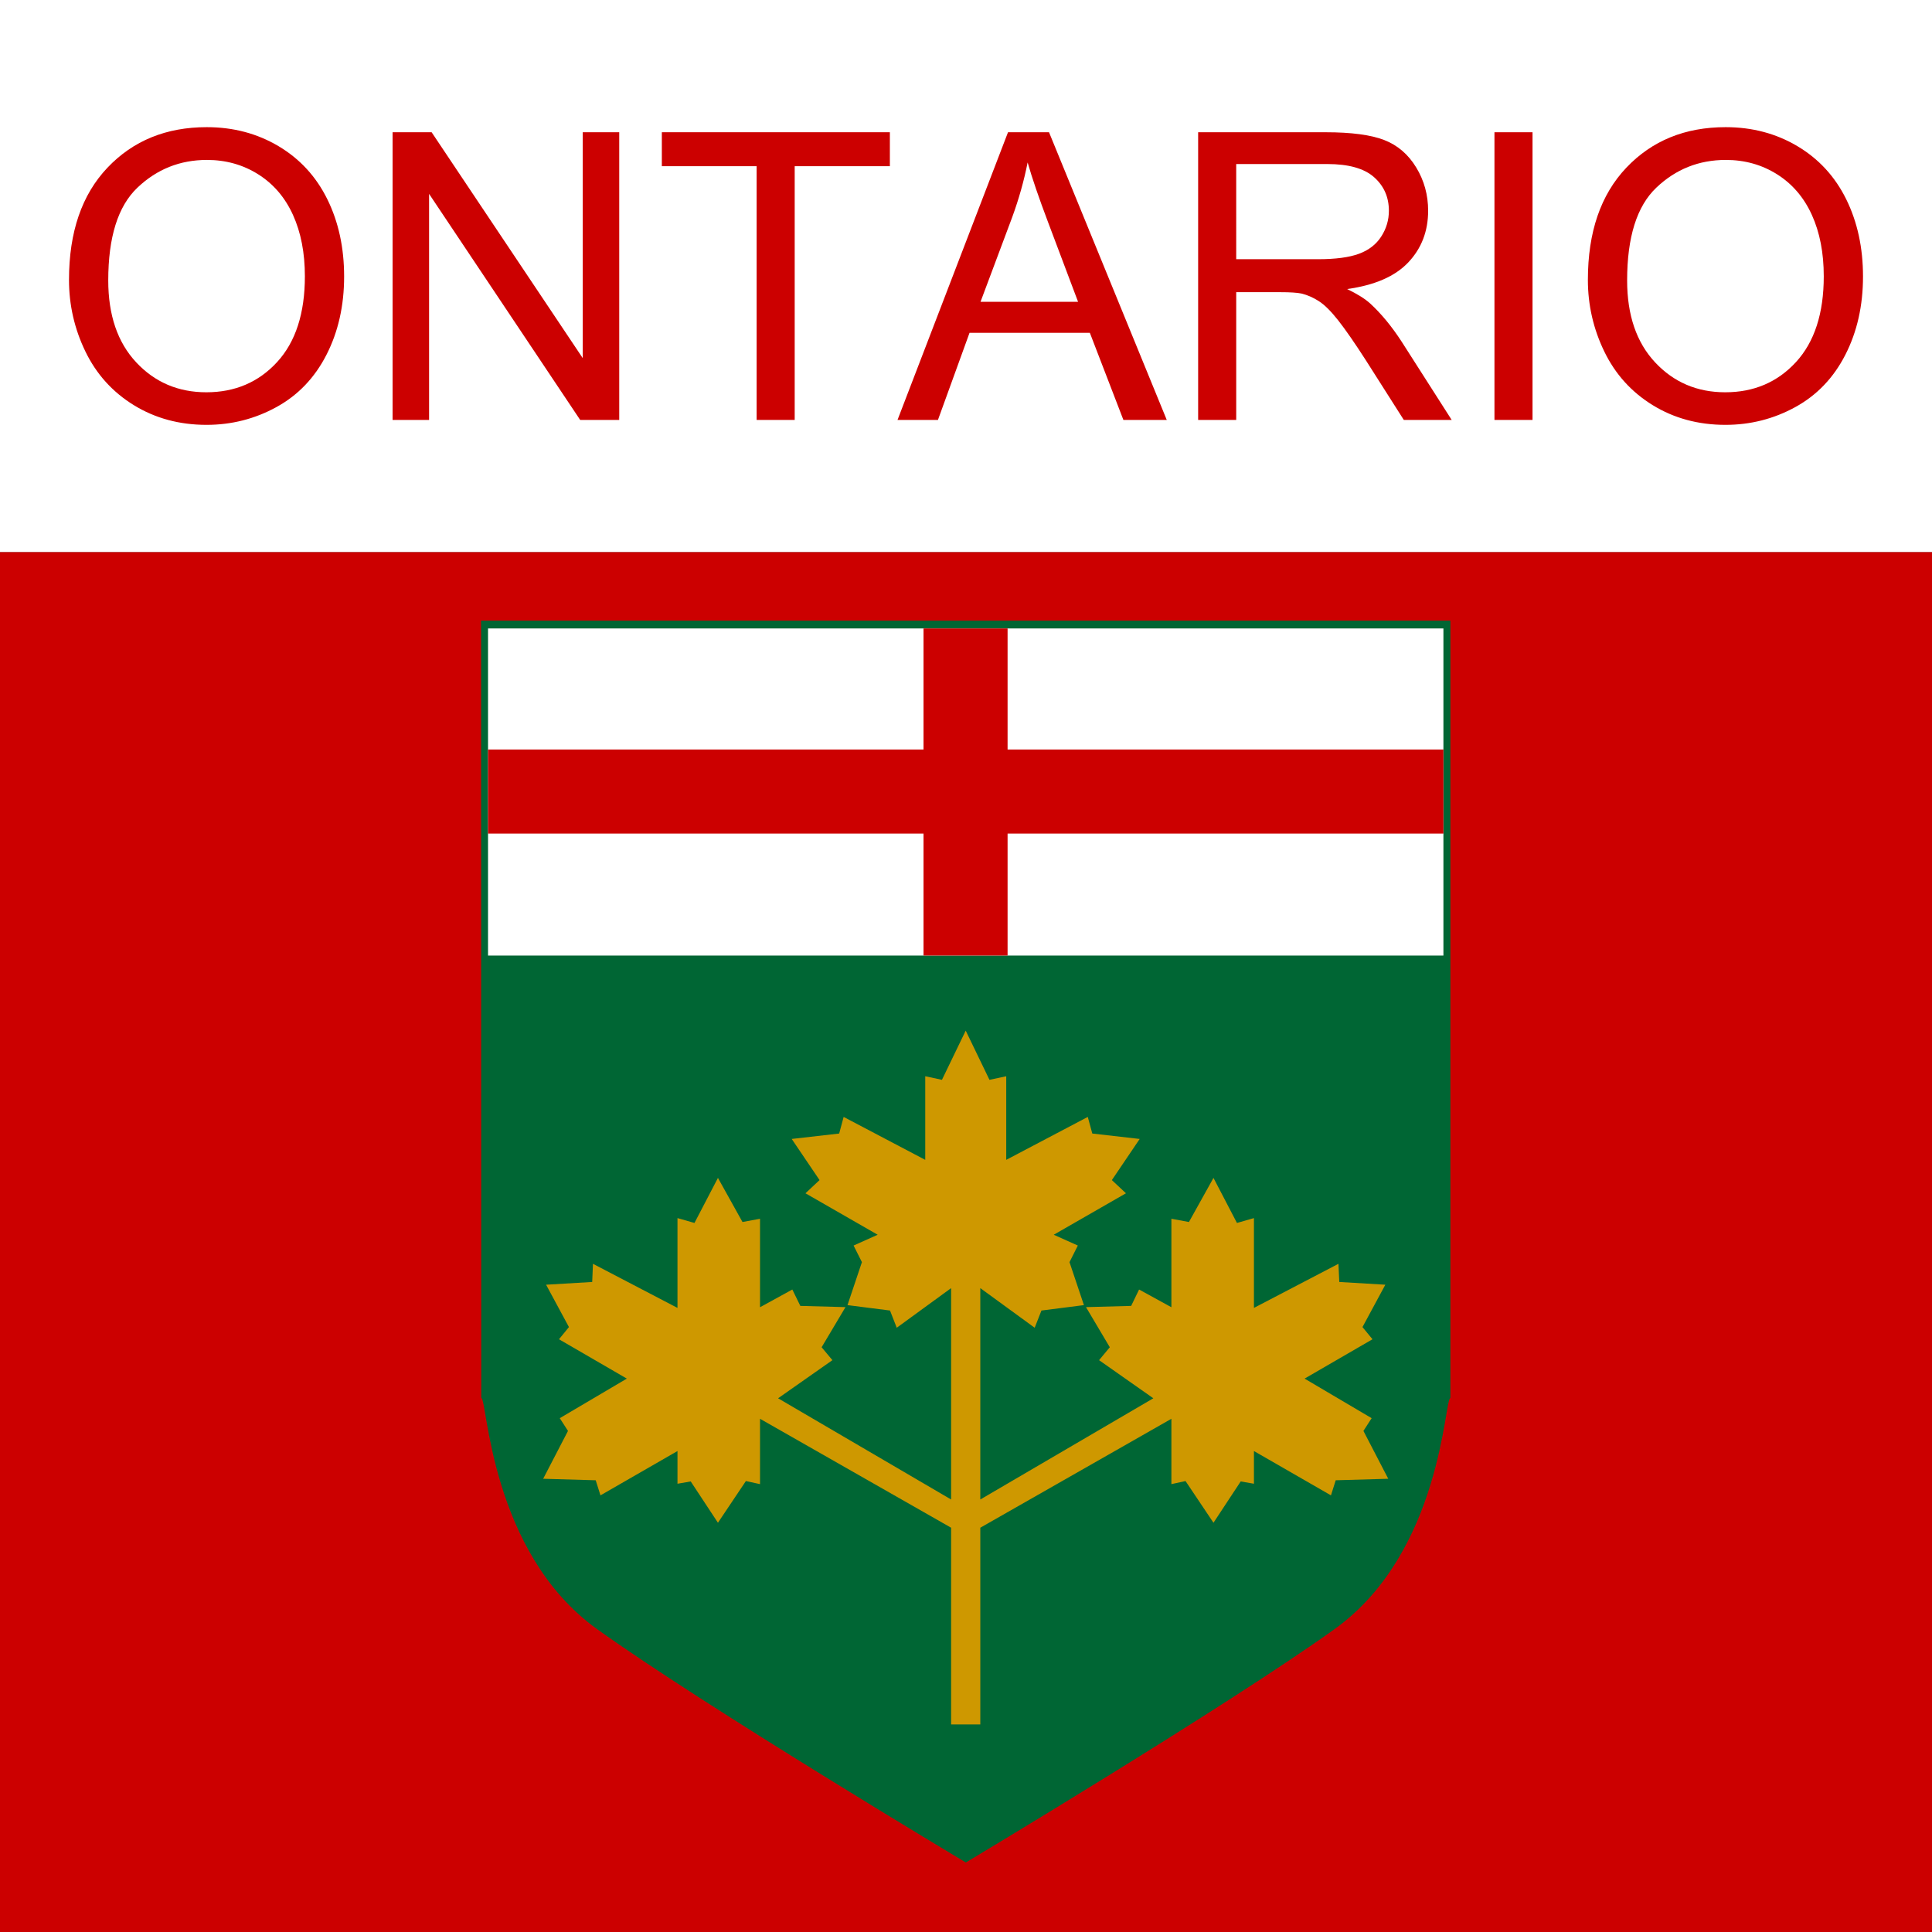
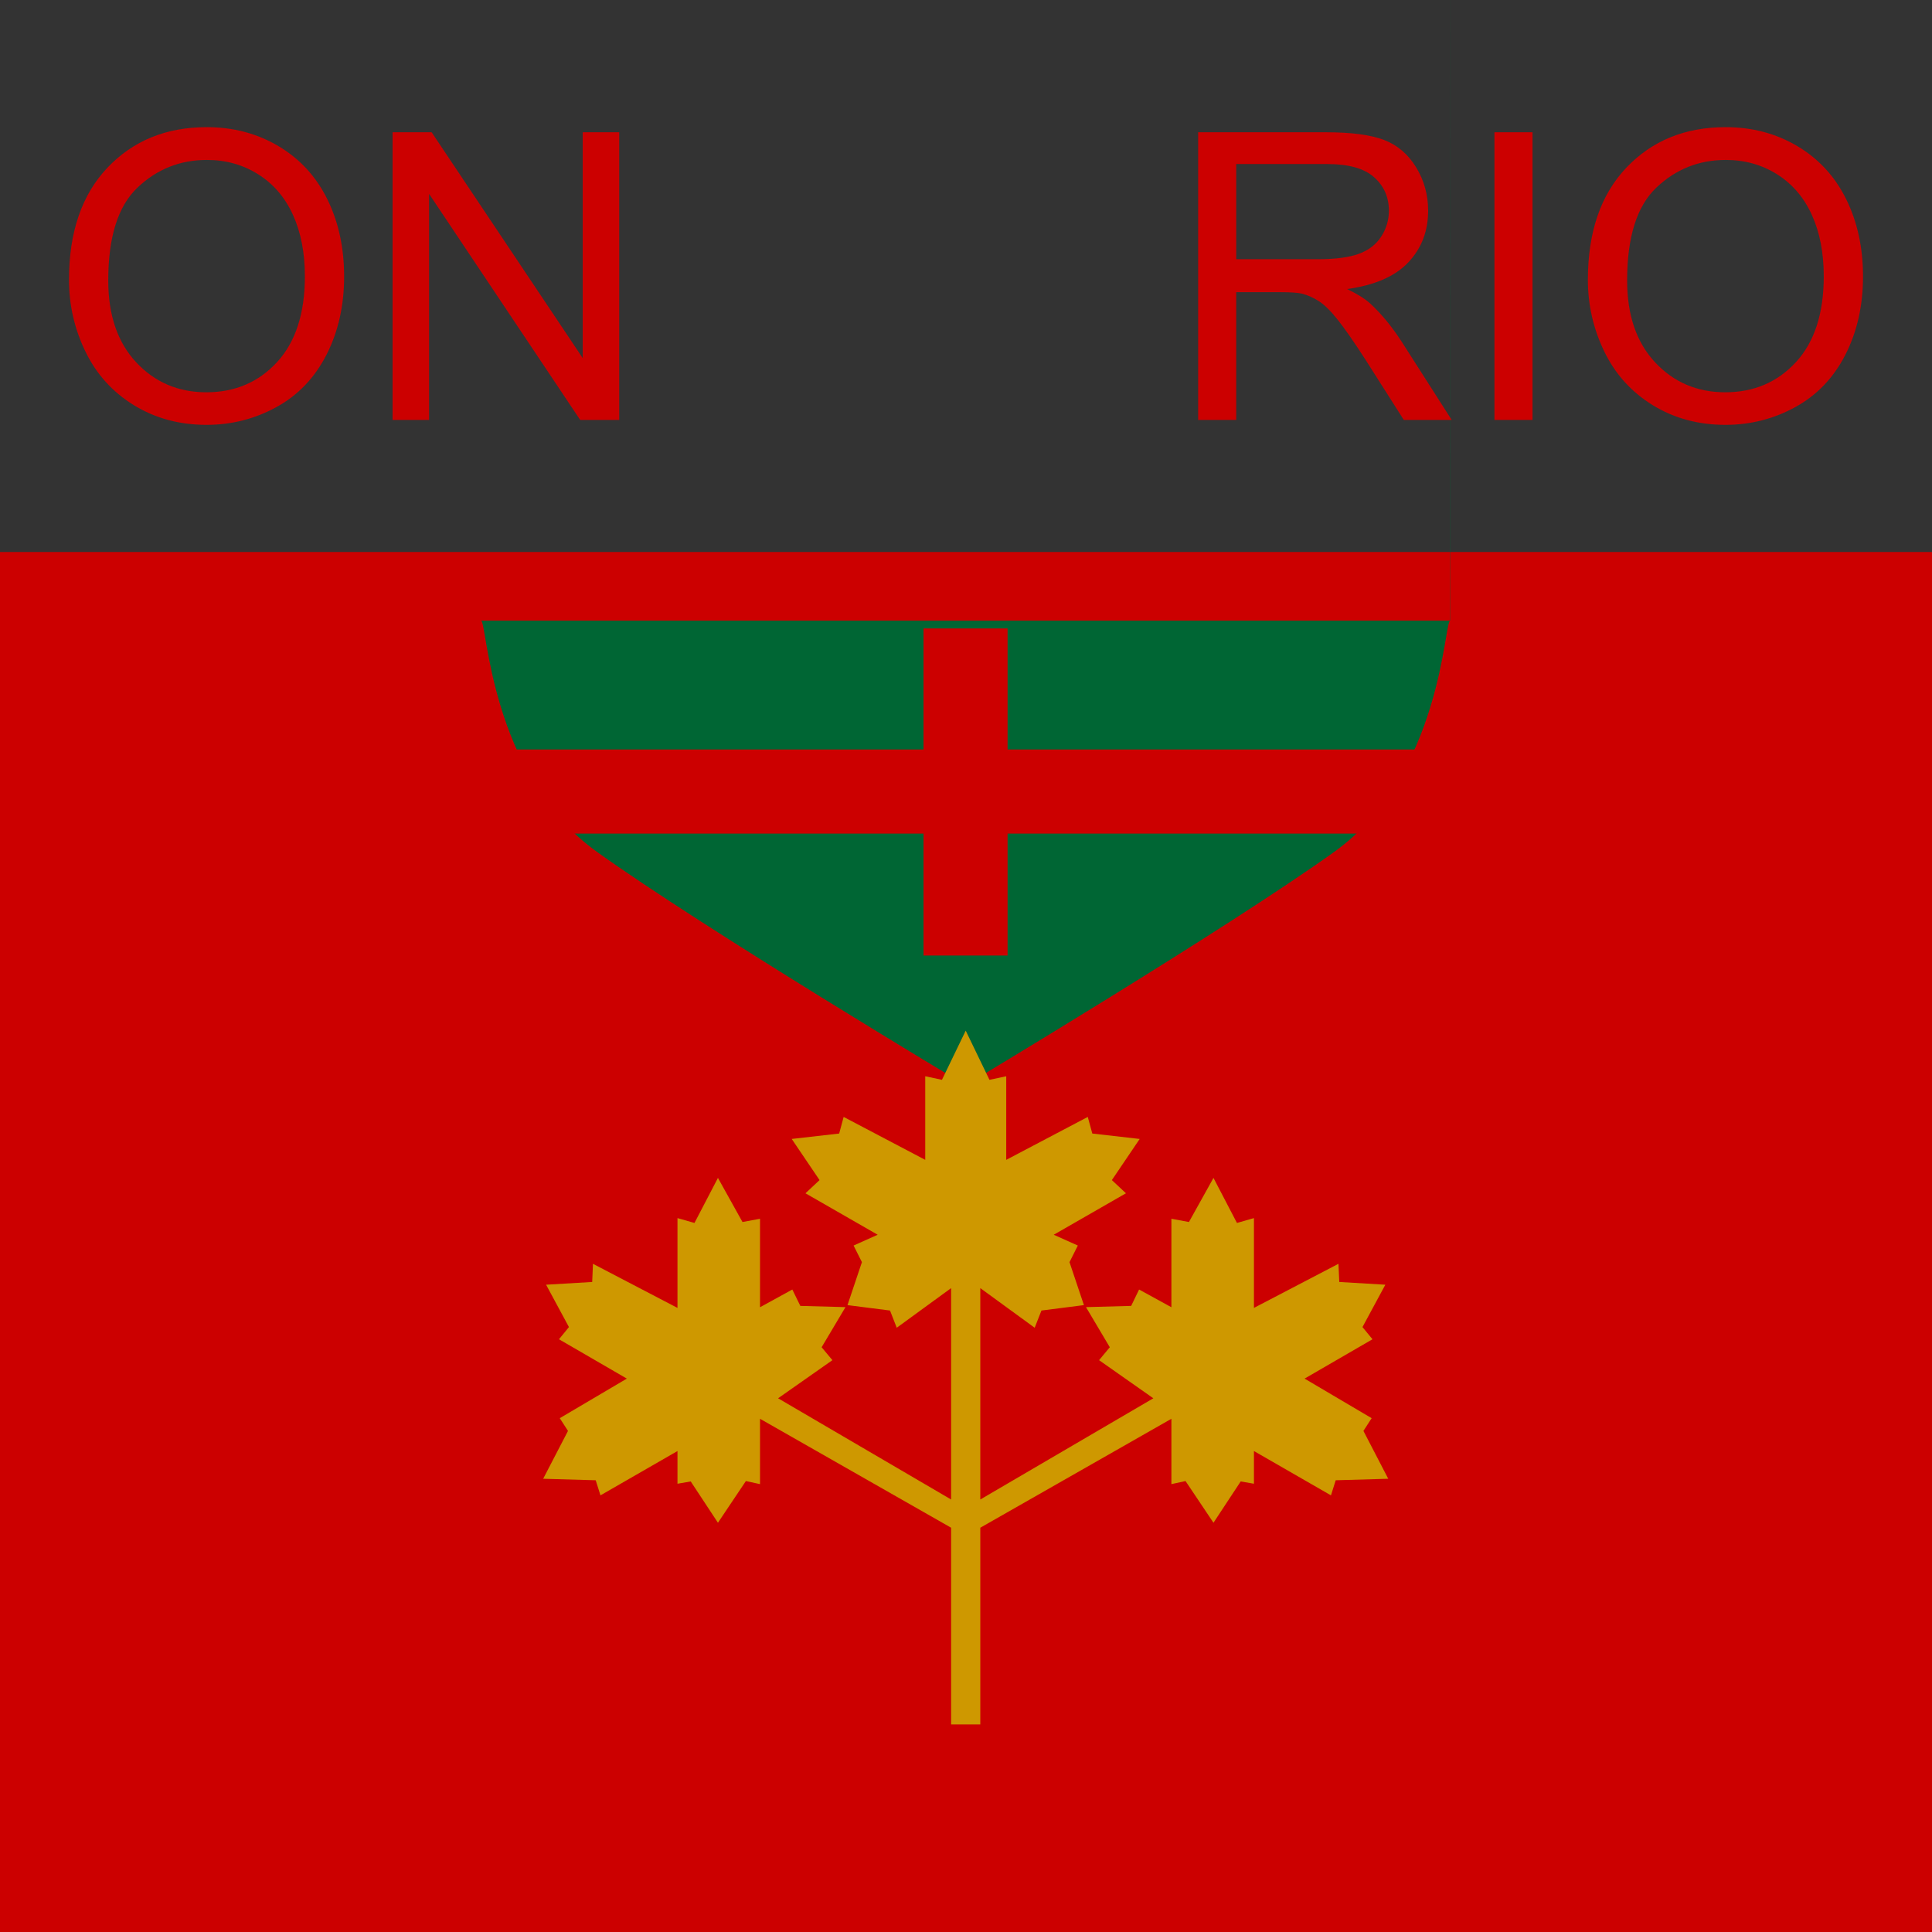
<svg xmlns="http://www.w3.org/2000/svg" version="1.1" viewBox="0 0 700 700">
  <rect x="0" y="0" width="700" height="700" fill="#333333" stroke="none" />
  <g transform="translate(0 -352.36)">
    <rect y="552.36" width="700" height="500" fill="#c00" />
    <g transform="matrix(2.025 0 0 2.025 -356.18 -237.92)" fill-rule="evenodd" stroke-width="1pt">
-       <path d="m435.4 402.55h-173.44l0.04 139.08c1.09 0 1.51 27.56 20.72 41.35 19.21 13.78 65.98 41.76 65.98 41.76s46.77-27.98 65.98-41.76c19.21-13.79 19.63-41.35 20.72-41.35v-139.08z" fill="#006634" />
-       <rect x="263.37" y="403.94" width="0" height="10.72" fill="#808080" />
+       <path d="m435.4 402.55h-173.44c1.09 0 1.51 27.56 20.72 41.35 19.21 13.78 65.98 41.76 65.98 41.76s46.77-27.98 65.98-41.76c19.21-13.79 19.63-41.35 20.72-41.35v-139.08z" fill="#006634" />
      <path transform="translate(-.449)" d="m351.74 600.04v-35.2l34.19-19.49v11.69l2.53-0.55 5 7.46 4.87-7.39 2.37 0.41v-5.85l13.78 7.93 0.85-2.7 9.4-0.27-4.44-8.56 1.47-2.28-12-7.08 12.15-7.04-1.79-2.18 4.09-7.58-8.24-0.49-0.15-3.25-15.12 7.89v-16.07l-3.04 0.87-4.2-8.06-4.39 7.89-3.14-0.58v15.83l-5.78-3.17-1.42 2.93-8.08 0.22 4.26 7.18-1.92 2.31 9.71 6.82-30.96 18.11v-37.82l9.73 7.09 1.21-3.08 7.6-0.97-2.58-7.69 1.49-2.97-4.31-1.93 12.92-7.42-2.52-2.36 4.98-7.36-8.48-0.97-0.81-2.97-14.59 7.68v-14.96l-3 0.64-4.25-8.8-4.25 8.8-2.99-0.64v14.96l-14.6-7.68-0.8 2.97-8.49 0.97 4.98 7.36-2.52 2.36 12.92 7.42-4.31 1.93 1.49 2.97-2.58 7.69 7.61 0.97 1.2 3.08 9.73-7.09v37.82l-30.96-18.11 9.72-6.82-1.93-2.31 4.27-7.18-8.08-0.22-1.43-2.93-5.78 3.17v-15.83l-3.14 0.58-4.39-7.89-4.2 8.06-3.04-0.87v16.07l-15.12-7.89-0.14 3.25-8.25 0.49 4.09 7.58-1.78 2.18 12.14 7.04-12 7.08 1.47 2.28-4.44 8.56 9.4 0.27 0.85 2.7 13.78-7.93v5.85l2.37-0.41 4.87 7.39 5-7.46 2.53 0.55v-11.69l34.19 19.49v35.2h5.22z" fill="#ce9800" />
      <g transform="translate(-.159)">
-         <rect x="263.37" y="403.94" width="170.94" height="58.526" fill="#fff" />
        <path d="m263.37 440.64h77.92v21.82h15.04v-21.82h77.98v-15.04h-77.98v-21.66h-15.04v21.66h-77.92v15.04z" fill="#c00" />
      </g>
    </g>
-     <rect y="352.36" width="700" height="200" fill="#fff" />
    <g fill="#c00">
      <path d="m25 453.75c-7e-6 -17.301 4.645-30.846 13.936-40.634 9.29-9.788 21.283-14.682 35.977-14.682 9.622 1e-4 18.296 2.299 26.023 6.897 7.726 4.598 13.616 11.009 17.668 19.233 4.053 8.224 6.079 17.55 6.079 27.978-1.1e-4 10.57-2.133 20.027-6.399 28.369-4.266 8.342-10.31 14.659-18.131 18.948-7.821 4.29-16.258 6.435-25.312 6.435-9.812 0-18.581-2.37-26.307-7.11-7.726-4.74-13.58-11.21-17.562-19.41-3.982-8.2-5.972-16.874-5.972-26.023zm14.22 0.213c-2.1e-5 12.561 3.377 22.456 10.132 29.684 6.755 7.229 15.227 10.843 25.418 10.843 10.381 1e-5 18.924-3.65 25.632-10.949 6.707-7.3 10.061-17.657 10.061-31.071-1e-4 -8.485-1.434-15.891-4.302-22.219-2.868-6.328-7.063-11.234-12.585-14.718-5.522-3.484-11.72-5.226-18.593-5.226-9.764 1e-4 -18.166 3.354-25.205 10.061-7.039 6.707-10.558 17.906-10.558 33.595z" style="" />
      <path d="m142.24 504.51v-104.23h14.149l54.747 81.837v-81.837h13.225v104.23h-14.149l-54.747-81.908v81.908z" style="" />
-       <path d="m274.14 504.51v-91.933h-34.342v-12.3h82.619v12.3h-34.484v91.933z" style="" />
-       <path d="m325.19 504.51 40.03-104.23h14.86l42.66 104.23h-15.713l-12.158-31.569h-43.585l-11.447 31.569zm30.075-42.802h35.337l-10.878-28.867c-3.318-8.769-5.783-15.974-7.394-21.615-1.327 6.684-3.2 13.32-5.617 19.908z" style="" />
      <path d="m434.11 504.51v-104.23h46.215c9.29 1e-4 16.353 0.936 21.188 2.808 4.835 1.872 8.698 5.179 11.589 9.918 2.891 4.74 4.337 9.978 4.337 15.713-9e-5 7.394-2.394 13.628-7.181 18.699-4.787 5.072-12.182 8.295-22.183 9.67 3.65 1.754 6.423 3.484 8.319 5.19 4.029 3.697 7.845 8.319 11.447 13.865l18.131 28.369h-17.348l-13.793-21.686c-4.029-6.257-7.347-11.044-9.954-14.362-2.607-3.318-4.941-5.641-7.003-6.968-2.062-1.327-4.159-2.252-6.292-2.773-1.564-0.332-4.124-0.498-7.679-0.498h-15.998v46.286zm13.793-58.231h29.649c6.304 6e-5 11.234-0.652 14.789-1.955 3.555-1.303 6.257-3.389 8.105-6.257 1.849-2.868 2.773-5.984 2.773-9.35-8e-5 -4.93-1.789-8.982-5.368-12.158-3.579-3.176-9.231-4.764-16.957-4.764h-32.991z" style="" />
      <path d="m541.47 504.51v-104.23h13.793v104.23z" style="" />
      <path d="m575.32 453.75c-1e-5 -17.301 4.645-30.846 13.936-40.634 9.29-9.788 21.283-14.682 35.977-14.682 9.622 1e-4 18.296 2.299 26.023 6.897 7.726 4.598 13.616 11.009 17.668 19.233 4.053 8.224 6.079 17.55 6.079 27.978-1.1e-4 10.57-2.133 20.027-6.399 28.369-4.266 8.342-10.31 14.659-18.131 18.948-7.821 4.29-16.258 6.435-25.312 6.435-9.812 0-18.581-2.37-26.307-7.11-7.726-4.74-13.58-11.21-17.562-19.41-3.982-8.2-5.972-16.874-5.972-26.023zm14.22 0.213c-2e-5 12.561 3.377 22.456 10.132 29.684 6.755 7.229 15.227 10.843 25.418 10.843 10.381 1e-5 18.924-3.65 25.632-10.949 6.707-7.3 10.061-17.657 10.061-31.071-1e-4 -8.485-1.434-15.891-4.302-22.219-2.868-6.328-7.063-11.234-12.585-14.718-5.522-3.484-11.72-5.226-18.593-5.226-9.764 1e-4 -18.166 3.354-25.205 10.061-7.039 6.707-10.558 17.906-10.558 33.595z" style="" />
    </g>
  </g>
</svg>